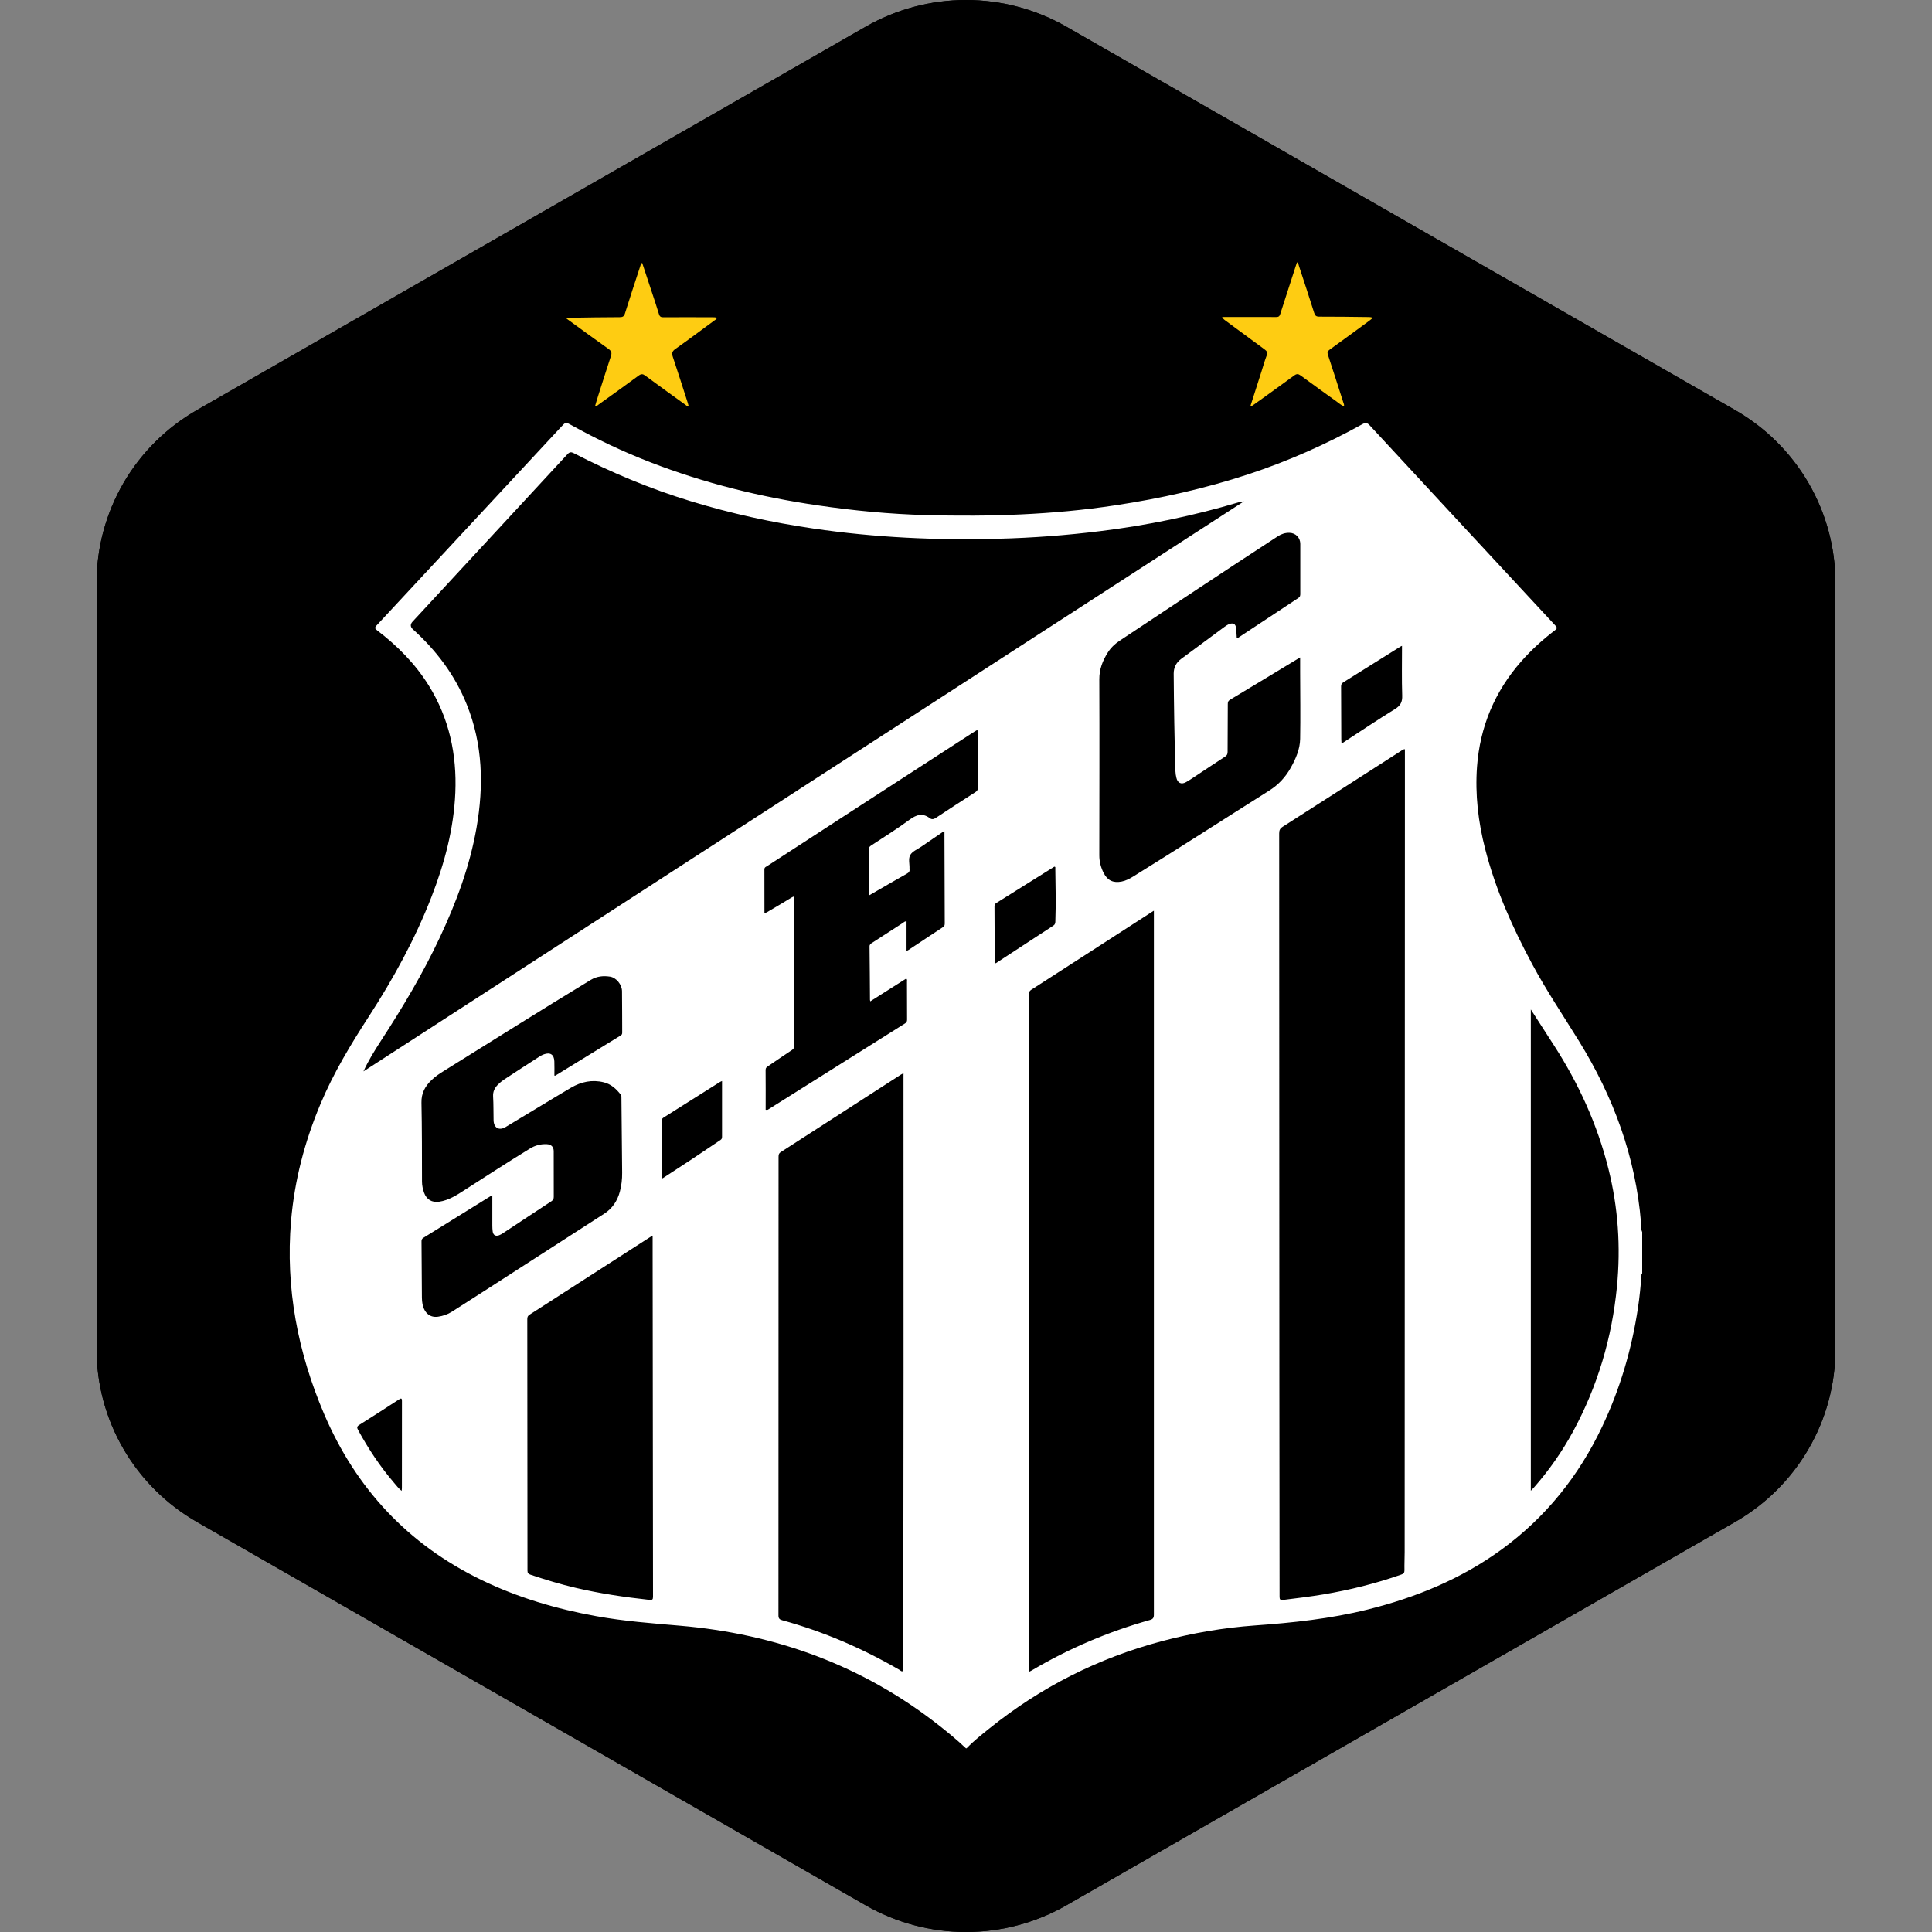
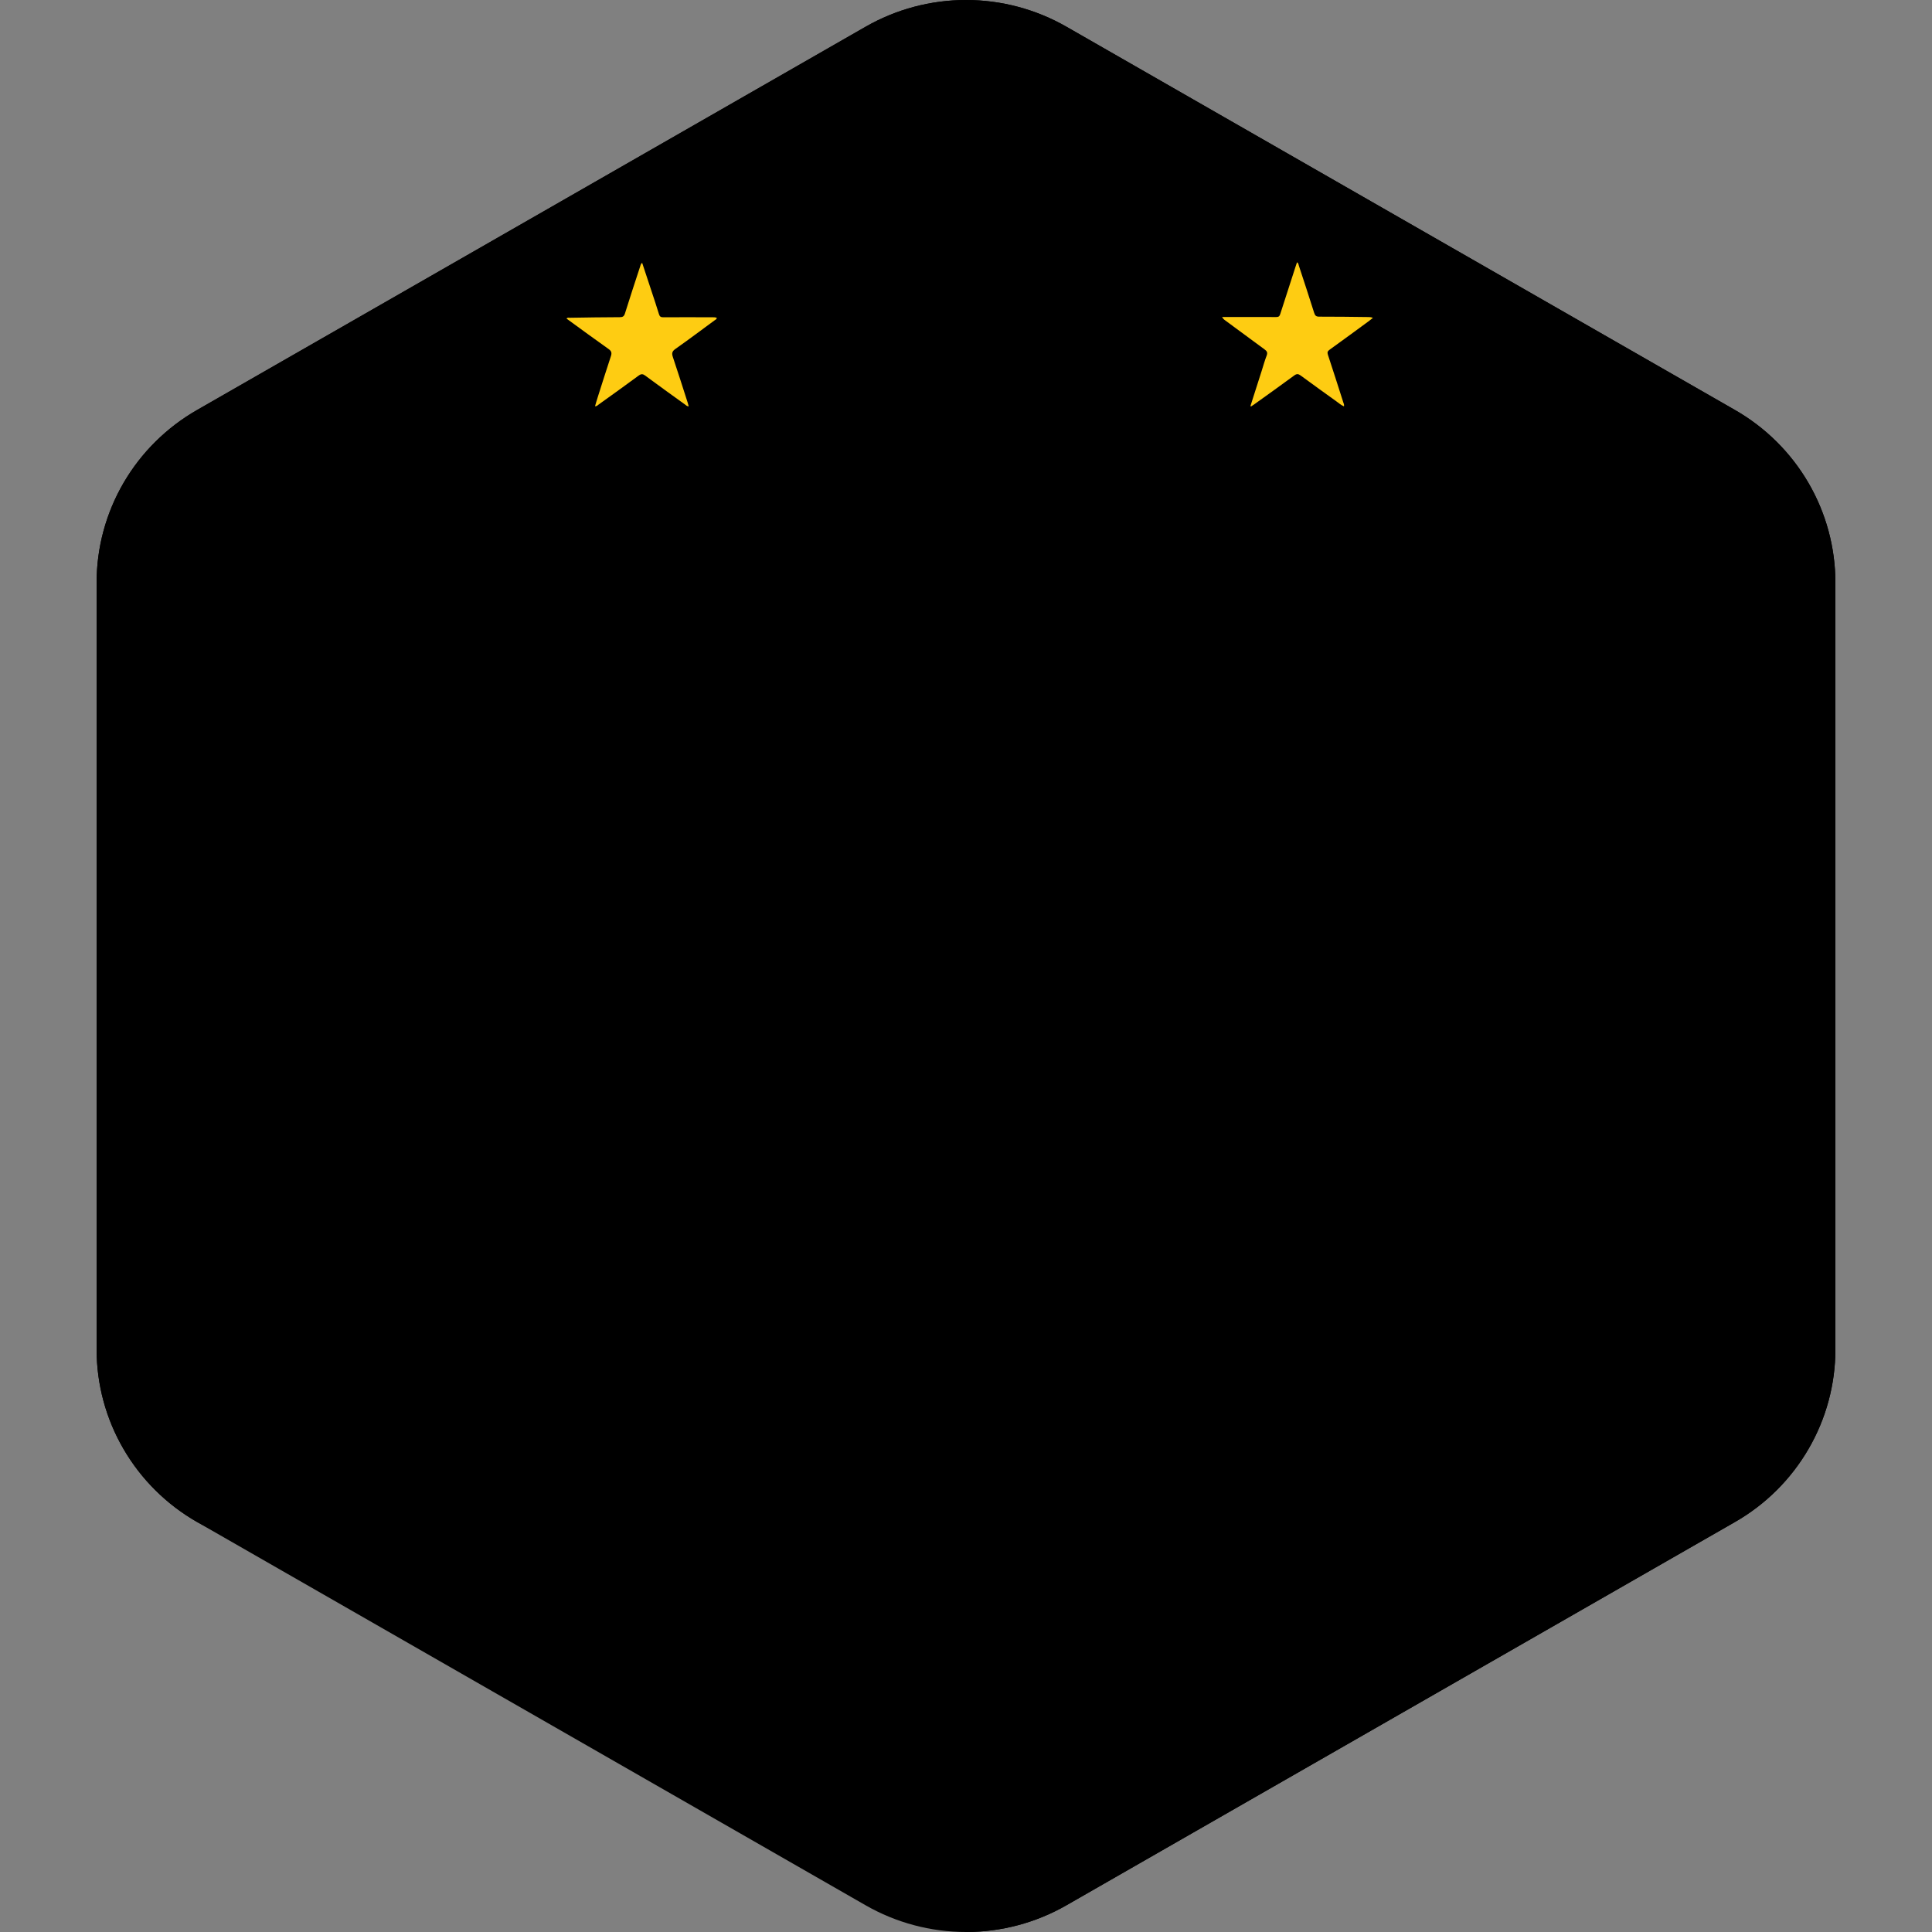
<svg xmlns="http://www.w3.org/2000/svg" width="40" height="40" viewBox="0 0 40 40" fill="none">
  <rect x="0" y="0" width="40" height="40" fill="#808080" stroke="none" />
  <g clip-path="url(#clip0_20_8267)">
    <path fill-rule="evenodd" clip-rule="evenodd" d="M22.079 0.553L35.922 8.489C36.554 8.851 37.078 9.372 37.443 9.999C37.808 10.627 38 11.339 38 12.063V27.937C38 28.661 37.808 29.373 37.443 30C37.078 30.628 36.554 31.149 35.922 31.511L22.079 39.447C21.447 39.809 20.73 40 20 40C19.271 40 18.554 39.809 17.922 39.447L4.079 31.511C3.447 31.149 2.922 30.628 2.557 30C2.192 29.373 2 28.661 2 27.937V12.063C2 11.339 2.192 10.627 2.557 9.999C2.922 9.372 3.447 8.851 4.079 8.489L17.922 0.553C18.554 0.191 19.271 0 20 0C20.73 0 21.447 0.191 22.079 0.553Z" fill="black" />
-     <path fill-rule="evenodd" clip-rule="evenodd" d="M22.079 0.553L35.922 8.489C36.554 8.851 37.078 9.372 37.443 9.999C37.808 10.627 38 11.339 38 12.063V27.937C38 28.661 37.808 29.373 37.443 30C37.078 30.628 36.554 31.149 35.922 31.511L22.079 39.447C21.447 39.809 20.73 40 20 40C19.271 40 18.554 39.809 17.922 39.447L4.079 31.511C3.447 31.149 2.922 30.628 2.557 30C2.192 29.373 2 28.661 2 27.937V12.063C2 11.339 2.192 10.627 2.557 9.999C2.922 9.372 3.447 8.851 4.079 8.489L17.922 0.553C18.554 0.191 19.271 0 20 0C20.73 0 21.447 0.191 22.079 0.553Z" fill="black" />
-     <path d="M34 25.507V26.364C33.98 26.371 33.986 26.388 33.985 26.401C33.968 26.629 33.946 26.855 33.912 27.081C33.783 27.936 33.541 28.758 33.17 29.539C32.686 30.56 32 31.417 31.085 32.083C30.248 32.692 29.311 33.076 28.313 33.324C27.548 33.514 26.768 33.597 25.984 33.653C25.331 33.7 24.689 33.81 24.057 33.978C22.74 34.328 21.549 34.929 20.486 35.784C20.323 35.914 20.159 36.044 20.013 36.196H19.998C19.82 36.027 19.631 35.872 19.439 35.721C17.862 34.483 16.061 33.827 14.075 33.658C13.496 33.608 12.918 33.565 12.346 33.461C11.519 33.311 10.72 33.077 9.961 32.708C8.448 31.973 7.372 30.821 6.712 29.279C6.166 28.001 5.908 26.669 6.026 25.275C6.098 24.436 6.309 23.632 6.635 22.857C6.904 22.216 7.261 21.624 7.638 21.043C8.145 20.259 8.594 19.443 8.933 18.57C9.203 17.875 9.395 17.161 9.427 16.41C9.46 15.617 9.299 14.873 8.878 14.194C8.597 13.742 8.228 13.371 7.806 13.049C7.762 13.015 7.753 12.997 7.796 12.95C9.074 11.577 10.35 10.203 11.627 8.828C11.712 8.737 11.713 8.737 11.826 8.8C12.357 9.095 12.904 9.354 13.471 9.573C14.589 10.006 15.746 10.29 16.931 10.463C17.675 10.572 18.422 10.644 19.173 10.664C20.486 10.699 21.796 10.659 23.097 10.461C24.032 10.319 24.952 10.114 25.851 9.818C26.669 9.548 27.453 9.2 28.205 8.783C28.271 8.746 28.307 8.75 28.36 8.808C29.639 10.191 30.92 11.571 32.202 12.951C32.242 12.994 32.24 13.014 32.195 13.048C31.941 13.241 31.706 13.454 31.495 13.694C30.946 14.318 30.641 15.048 30.58 15.874C30.538 16.45 30.605 17.018 30.749 17.578C30.964 18.419 31.315 19.203 31.724 19.964C32.018 20.511 32.364 21.026 32.69 21.553C33.405 22.71 33.865 23.955 33.976 25.319C33.981 25.382 33.97 25.448 34 25.508V25.507ZM7.525 22.182C13.593 18.254 19.661 14.325 25.736 10.392C25.698 10.374 25.677 10.39 25.654 10.397C24.713 10.678 23.755 10.876 22.781 10.996C22.08 11.083 21.377 11.136 20.67 11.154C19.387 11.189 18.108 11.129 16.837 10.942C15.978 10.816 15.132 10.631 14.302 10.377C13.464 10.121 12.659 9.786 11.882 9.384C11.824 9.354 11.792 9.356 11.746 9.407C10.679 10.562 9.61 11.716 8.542 12.87C8.491 12.925 8.493 12.979 8.55 13.03C9.034 13.467 9.418 13.975 9.663 14.584C9.998 15.414 10.017 16.271 9.866 17.138C9.727 17.931 9.449 18.679 9.108 19.405C8.756 20.156 8.332 20.865 7.88 21.559C7.751 21.758 7.626 21.959 7.525 22.182L7.525 22.182ZM29.087 15.511C29.048 15.511 29.028 15.533 29.006 15.547C28.19 16.07 27.375 16.595 26.557 17.117C26.5 17.153 26.484 17.19 26.484 17.255C26.486 21 26.487 24.746 26.488 28.491C26.489 30.012 26.492 31.532 26.492 33.053C26.492 33.114 26.501 33.132 26.57 33.124C26.848 33.09 27.125 33.056 27.402 33.01C27.95 32.917 28.487 32.784 29.011 32.6C29.058 32.584 29.079 32.562 29.078 32.51C29.075 32.384 29.082 32.259 29.082 32.134C29.084 26.858 29.085 21.582 29.087 16.305C29.087 16.042 29.087 15.779 29.087 15.511L29.087 15.511ZM23.89 18.855C23.872 18.867 23.864 18.871 23.856 18.876C23.02 19.416 22.185 19.956 21.348 20.494C21.309 20.519 21.305 20.547 21.305 20.586C21.305 25.238 21.305 29.89 21.304 34.542C21.304 34.563 21.304 34.584 21.304 34.614C21.33 34.601 21.346 34.594 21.36 34.585C22.129 34.13 22.944 33.783 23.804 33.541C23.87 33.523 23.89 33.497 23.89 33.426C23.889 28.591 23.89 23.756 23.89 18.922C23.89 18.904 23.89 18.887 23.89 18.855H23.89ZM18.706 22.218C18.677 22.234 18.662 22.242 18.647 22.252C17.82 22.786 16.993 23.32 16.165 23.853C16.12 23.882 16.119 23.916 16.119 23.96C16.119 27.121 16.119 30.283 16.117 33.444C16.117 33.507 16.137 33.529 16.194 33.545C17.049 33.78 17.855 34.127 18.621 34.572C18.642 34.584 18.664 34.612 18.686 34.6C18.712 34.585 18.697 34.55 18.697 34.524C18.71 30.456 18.708 26.387 18.706 22.319C18.706 22.29 18.706 22.261 18.706 22.218ZM13.512 25.582C13.494 25.591 13.49 25.593 13.486 25.596C12.645 26.137 11.805 26.679 10.964 27.219C10.926 27.243 10.917 27.27 10.917 27.311C10.919 29.047 10.921 30.783 10.921 32.52C10.921 32.57 10.94 32.587 10.983 32.602C11.291 32.706 11.601 32.8 11.918 32.874C12.42 32.992 12.929 33.067 13.441 33.123C13.508 33.13 13.52 33.116 13.52 33.053C13.516 30.686 13.514 28.318 13.512 25.95C13.512 25.831 13.512 25.711 13.512 25.582L13.512 25.582ZM25.605 13.209C25.632 13.212 25.647 13.196 25.662 13.186C26.069 12.917 26.475 12.647 26.883 12.379C26.919 12.356 26.921 12.327 26.921 12.291C26.92 11.948 26.921 11.604 26.921 11.261C26.921 11.132 26.826 11.034 26.696 11.031C26.609 11.029 26.529 11.055 26.456 11.103C25.358 11.818 24.267 12.543 23.177 13.268C23.079 13.334 22.997 13.412 22.935 13.511C22.828 13.68 22.759 13.857 22.76 14.065C22.765 15.28 22.761 16.495 22.76 17.71C22.76 17.84 22.793 17.963 22.852 18.078C22.931 18.231 23.051 18.285 23.22 18.252C23.307 18.235 23.384 18.195 23.459 18.149C24.405 17.564 25.339 16.96 26.28 16.367C26.47 16.247 26.614 16.09 26.722 15.898C26.827 15.711 26.914 15.513 26.918 15.298C26.926 14.837 26.919 14.376 26.918 13.915C26.918 13.819 26.918 13.722 26.918 13.612C26.888 13.629 26.875 13.636 26.863 13.644C26.397 13.926 25.931 14.209 25.464 14.489C25.424 14.513 25.42 14.541 25.42 14.581C25.419 14.909 25.416 15.237 25.416 15.565C25.416 15.609 25.406 15.638 25.367 15.663C25.159 15.797 24.954 15.936 24.747 16.072C24.682 16.115 24.618 16.159 24.55 16.196C24.458 16.246 24.382 16.211 24.357 16.108C24.345 16.062 24.338 16.015 24.336 15.968C24.315 15.294 24.305 14.62 24.3 13.946C24.3 13.824 24.349 13.72 24.453 13.643C24.753 13.423 25.052 13.2 25.352 12.978C25.386 12.953 25.421 12.93 25.462 12.916C25.534 12.894 25.581 12.92 25.59 12.995C25.599 13.065 25.601 13.135 25.606 13.209L25.605 13.209ZM11.477 22.269C11.492 22.27 11.495 22.271 11.497 22.27C11.948 21.992 12.399 21.714 12.851 21.438C12.877 21.422 12.882 21.403 12.882 21.377C12.88 21.091 12.882 20.805 12.878 20.52C12.876 20.382 12.757 20.239 12.629 20.22C12.491 20.199 12.358 20.211 12.232 20.287C11.21 20.907 10.2 21.543 9.186 22.175C9.097 22.23 9.01 22.288 8.934 22.362C8.8 22.49 8.721 22.635 8.726 22.831C8.737 23.375 8.736 23.918 8.737 24.462C8.737 24.544 8.754 24.62 8.781 24.696C8.833 24.837 8.944 24.902 9.093 24.88C9.295 24.85 9.46 24.741 9.626 24.634C10.071 24.346 10.517 24.06 10.968 23.782C11.077 23.714 11.196 23.682 11.324 23.689C11.416 23.695 11.464 23.747 11.464 23.836C11.464 24.15 11.464 24.463 11.465 24.776C11.465 24.816 11.457 24.843 11.42 24.868C11.085 25.087 10.752 25.309 10.418 25.529C10.391 25.547 10.363 25.564 10.333 25.575C10.257 25.601 10.21 25.571 10.2 25.492C10.195 25.453 10.193 25.413 10.193 25.373C10.192 25.169 10.193 24.964 10.193 24.748C10.168 24.76 10.157 24.765 10.147 24.771C9.686 25.057 9.226 25.343 8.765 25.628C8.731 25.649 8.726 25.674 8.727 25.708C8.73 26.094 8.732 26.48 8.735 26.865C8.736 26.913 8.739 26.961 8.749 27.007C8.789 27.191 8.91 27.285 9.07 27.261C9.172 27.246 9.269 27.213 9.357 27.157C9.567 27.022 9.778 26.888 9.988 26.753C10.828 26.211 11.668 25.669 12.509 25.129C12.681 25.018 12.782 24.862 12.834 24.669C12.868 24.542 12.882 24.413 12.881 24.282C12.876 23.764 12.871 23.245 12.866 22.727C12.866 22.705 12.868 22.684 12.852 22.663C12.759 22.544 12.652 22.445 12.501 22.408C12.259 22.347 12.032 22.397 11.823 22.519C11.369 22.787 10.92 23.064 10.468 23.334C10.334 23.415 10.223 23.352 10.219 23.195C10.215 23.03 10.219 22.864 10.209 22.699C10.204 22.6 10.241 22.524 10.307 22.458C10.345 22.419 10.388 22.383 10.433 22.353C10.677 22.192 10.923 22.033 11.169 21.875C11.198 21.856 11.229 21.839 11.262 21.828C11.393 21.781 11.472 21.834 11.477 21.974C11.481 22.071 11.478 22.169 11.478 22.268L11.477 22.269ZM15.852 22.976C15.893 22.985 15.904 22.971 15.915 22.964C16.857 22.372 17.798 21.78 18.739 21.188C18.772 21.168 18.78 21.145 18.78 21.109C18.779 20.848 18.779 20.587 18.778 20.327C18.778 20.306 18.787 20.283 18.764 20.259C18.517 20.416 18.27 20.573 18.018 20.732C18.015 20.714 18.012 20.707 18.012 20.7C18.009 20.331 18.008 19.963 18.003 19.595C18.003 19.553 18.027 19.539 18.055 19.521C18.267 19.384 18.478 19.247 18.691 19.11C18.712 19.096 18.73 19.072 18.769 19.074V19.688C18.79 19.678 18.801 19.674 18.811 19.667C19.049 19.51 19.285 19.351 19.524 19.195C19.558 19.173 19.56 19.146 19.56 19.113C19.557 18.514 19.555 17.915 19.554 17.316C19.554 17.283 19.554 17.248 19.554 17.213C19.539 17.216 19.534 17.215 19.53 17.218C19.377 17.322 19.224 17.426 19.072 17.531C18.994 17.585 18.891 17.625 18.847 17.7C18.8 17.777 18.835 17.89 18.83 17.987C18.83 17.99 18.829 17.992 18.83 17.995C18.838 18.04 18.818 18.065 18.777 18.088C18.559 18.21 18.343 18.336 18.127 18.461C18.084 18.485 18.042 18.51 17.995 18.537C17.992 18.52 17.99 18.514 17.99 18.507C17.99 18.199 17.99 17.891 17.989 17.583C17.989 17.544 18.005 17.526 18.035 17.506C18.302 17.33 18.574 17.161 18.832 16.971C18.975 16.866 19.1 16.827 19.25 16.939C19.293 16.972 19.333 16.962 19.378 16.932C19.649 16.753 19.922 16.575 20.195 16.4C20.233 16.375 20.248 16.349 20.247 16.304C20.244 15.933 20.243 15.562 20.242 15.191C20.242 15.167 20.239 15.143 20.238 15.11C20.21 15.126 20.189 15.138 20.169 15.151C19.361 15.674 18.554 16.198 17.746 16.721C17.126 17.124 16.505 17.527 15.885 17.93C15.859 17.947 15.826 17.955 15.826 17.999C15.827 18.299 15.827 18.599 15.827 18.901C15.871 18.899 15.894 18.878 15.919 18.863C16.076 18.77 16.234 18.679 16.389 18.582C16.443 18.548 16.447 18.566 16.447 18.618C16.444 19.63 16.443 20.642 16.443 21.654C16.443 21.694 16.431 21.717 16.397 21.739C16.23 21.849 16.066 21.963 15.9 22.075C15.872 22.094 15.851 22.109 15.851 22.15C15.854 22.426 15.852 22.701 15.852 22.977V22.976ZM31.694 20.898V30.865C31.724 30.833 31.744 30.814 31.762 30.793C32.075 30.436 32.345 30.049 32.571 29.633C33.077 28.698 33.374 27.697 33.477 26.64C33.557 25.816 33.502 25 33.3 24.196C33.071 23.281 32.684 22.435 32.174 21.644C32.017 21.4 31.86 21.157 31.693 20.898L31.694 20.898ZM20.599 19.946C20.61 19.943 20.618 19.942 20.624 19.938C21.019 19.68 21.414 19.421 21.81 19.163C21.845 19.14 21.849 19.11 21.85 19.074C21.863 18.711 21.855 18.348 21.849 17.985C21.849 17.971 21.855 17.954 21.839 17.944C21.834 17.945 21.828 17.944 21.825 17.946C21.425 18.197 21.025 18.448 20.624 18.698C20.593 18.717 20.59 18.742 20.59 18.774C20.592 19.149 20.593 19.525 20.595 19.901C20.595 19.915 20.597 19.929 20.599 19.946L20.599 19.946ZM29.028 13.371C29.009 13.38 29.002 13.382 28.996 13.386C28.601 13.633 28.205 13.882 27.809 14.129C27.774 14.151 27.766 14.175 27.766 14.214C27.768 14.577 27.769 14.94 27.77 15.303C27.77 15.33 27.772 15.356 27.774 15.384C27.806 15.383 27.824 15.364 27.844 15.351C28.189 15.126 28.531 14.896 28.882 14.68C28.996 14.609 29.036 14.534 29.031 14.4C29.02 14.061 29.027 13.721 29.027 13.371L29.028 13.371ZM14.949 22.381C14.929 22.39 14.919 22.393 14.911 22.398C14.52 22.645 14.13 22.892 13.738 23.138C13.706 23.158 13.698 23.182 13.698 23.218C13.699 23.586 13.698 23.954 13.698 24.323C13.698 24.346 13.692 24.372 13.707 24.394C13.713 24.394 13.719 24.395 13.723 24.393C14.124 24.134 14.522 23.871 14.917 23.602C14.944 23.584 14.949 23.563 14.949 23.534C14.949 23.153 14.949 22.772 14.949 22.381L14.949 22.381ZM8.315 30.867C8.318 30.843 8.321 30.826 8.321 30.81C8.322 30.209 8.321 29.608 8.322 29.007C8.322 28.937 8.299 28.949 8.256 28.977C7.984 29.154 7.711 29.33 7.436 29.503C7.388 29.533 7.388 29.558 7.412 29.603C7.624 29.993 7.868 30.36 8.157 30.698C8.205 30.754 8.25 30.814 8.315 30.867V30.867ZM25.744 10.372C25.743 10.374 25.741 10.375 25.739 10.377C25.741 10.378 25.742 10.381 25.744 10.382C25.745 10.382 25.747 10.379 25.749 10.377C25.748 10.376 25.746 10.374 25.744 10.373V10.372Z" fill="white" />
+     <path fill-rule="evenodd" clip-rule="evenodd" d="M22.079 0.553L35.922 8.489C36.554 8.851 37.078 9.372 37.443 9.999C37.808 10.627 38 11.339 38 12.063V27.937C38 28.661 37.808 29.373 37.443 30C37.078 30.628 36.554 31.149 35.922 31.511L22.079 39.447C21.447 39.809 20.73 40 20 40L4.079 31.511C3.447 31.149 2.922 30.628 2.557 30C2.192 29.373 2 28.661 2 27.937V12.063C2 11.339 2.192 10.627 2.557 9.999C2.922 9.372 3.447 8.851 4.079 8.489L17.922 0.553C18.554 0.191 19.271 0 20 0C20.73 0 21.447 0.191 22.079 0.553Z" fill="black" />
    <path d="M25.889 8.406C25.966 8.166 26.043 7.927 26.119 7.687C26.154 7.577 26.184 7.466 26.226 7.359C26.248 7.299 26.229 7.268 26.183 7.235C25.911 7.036 25.639 6.835 25.367 6.634C25.343 6.617 25.321 6.598 25.302 6.563C25.375 6.563 25.449 6.563 25.522 6.563C25.822 6.563 26.122 6.562 26.423 6.564C26.471 6.564 26.491 6.549 26.506 6.502C26.613 6.166 26.723 5.831 26.831 5.496C26.838 5.475 26.846 5.454 26.853 5.431C26.885 5.447 26.884 5.478 26.892 5.502C26.999 5.827 27.106 6.152 27.209 6.479C27.227 6.535 27.25 6.556 27.313 6.556C27.648 6.555 27.983 6.56 28.319 6.564C28.352 6.564 28.386 6.564 28.425 6.581C28.401 6.6 28.377 6.621 28.352 6.639C28.078 6.84 27.804 7.042 27.527 7.241C27.485 7.271 27.477 7.296 27.493 7.345C27.601 7.672 27.706 8.001 27.811 8.329C27.819 8.355 27.834 8.379 27.825 8.413C27.765 8.388 27.719 8.346 27.67 8.311C27.422 8.133 27.174 7.955 26.928 7.774C26.881 7.74 26.849 7.735 26.798 7.772C26.522 7.975 26.243 8.174 25.964 8.374C25.944 8.388 25.923 8.401 25.902 8.415C25.898 8.412 25.893 8.409 25.888 8.406L25.889 8.406Z" fill="#FECC12" />
    <path d="M13.295 5.441C13.362 5.643 13.428 5.842 13.493 6.04C13.544 6.195 13.596 6.348 13.643 6.504C13.658 6.553 13.68 6.569 13.731 6.569C14.067 6.566 14.402 6.568 14.738 6.569C14.772 6.569 14.808 6.565 14.842 6.582C14.835 6.613 14.807 6.623 14.787 6.638C14.518 6.836 14.252 7.035 13.98 7.227C13.914 7.274 13.906 7.316 13.93 7.389C14.036 7.704 14.136 8.021 14.238 8.337C14.245 8.361 14.251 8.384 14.259 8.413C14.223 8.413 14.204 8.391 14.184 8.376C13.908 8.177 13.631 7.979 13.358 7.776C13.308 7.739 13.275 7.738 13.223 7.776C12.949 7.978 12.672 8.176 12.396 8.374C12.375 8.39 12.357 8.413 12.319 8.411C12.338 8.347 12.355 8.285 12.375 8.224C12.465 7.94 12.555 7.657 12.648 7.374C12.67 7.308 12.661 7.269 12.6 7.226C12.308 7.02 12.02 6.807 11.729 6.596C11.752 6.568 11.778 6.579 11.8 6.579C12.143 6.573 12.486 6.568 12.829 6.567C12.89 6.567 12.919 6.553 12.939 6.49C13.04 6.165 13.147 5.842 13.253 5.519C13.261 5.494 13.264 5.465 13.295 5.441H13.295Z" fill="#FECC12" />
  </g>
  <defs>
    <clipPath id="clip0_20_8267">
      <rect width="40" height="40" fill="white" />
    </clipPath>
  </defs>
</svg>